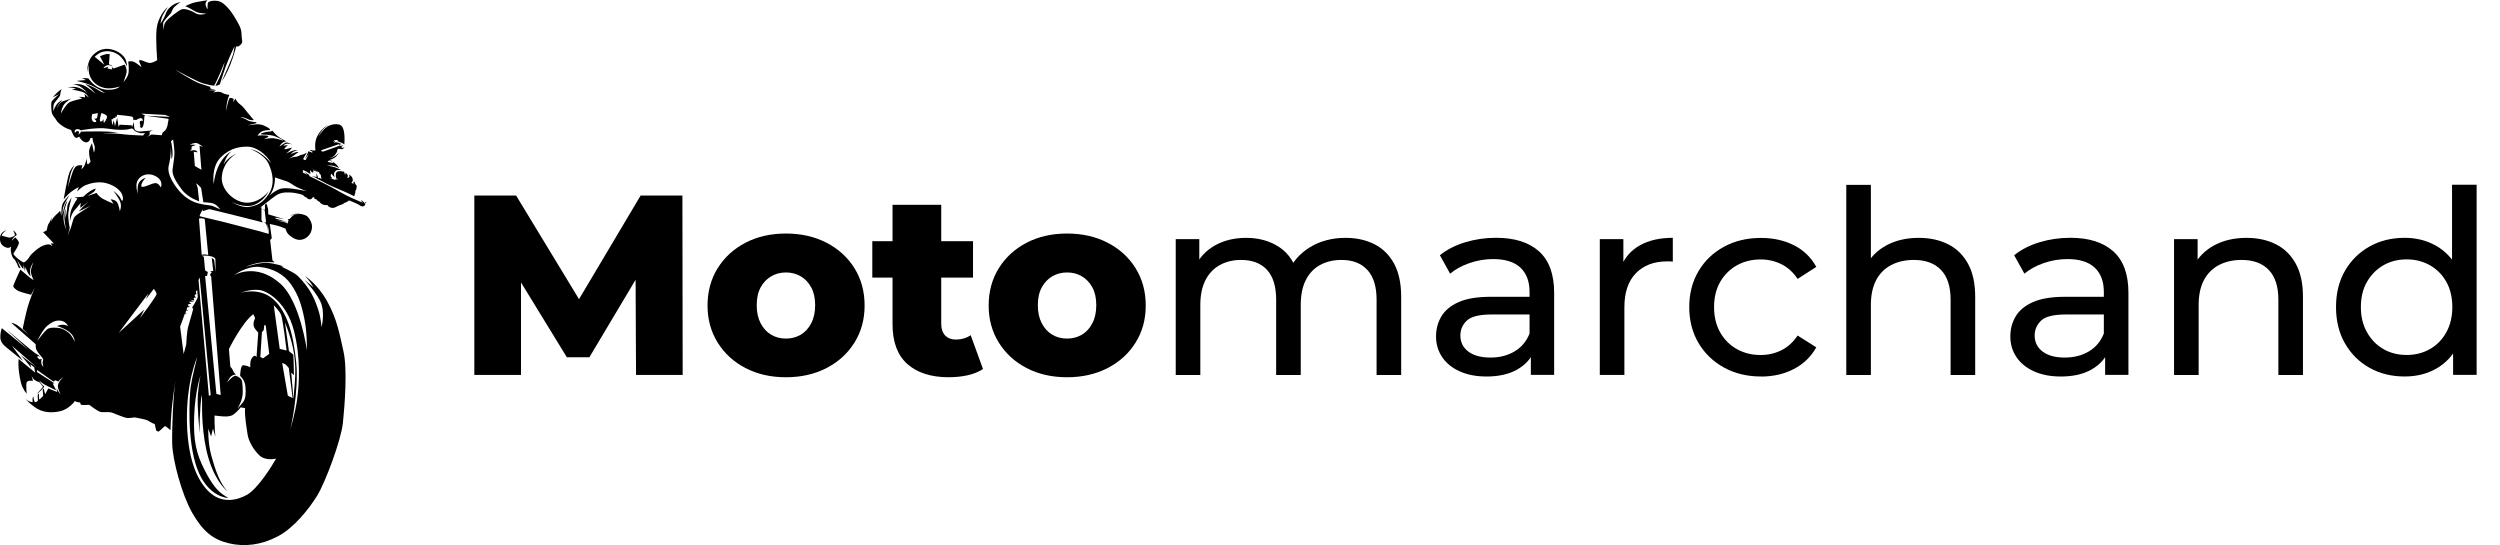
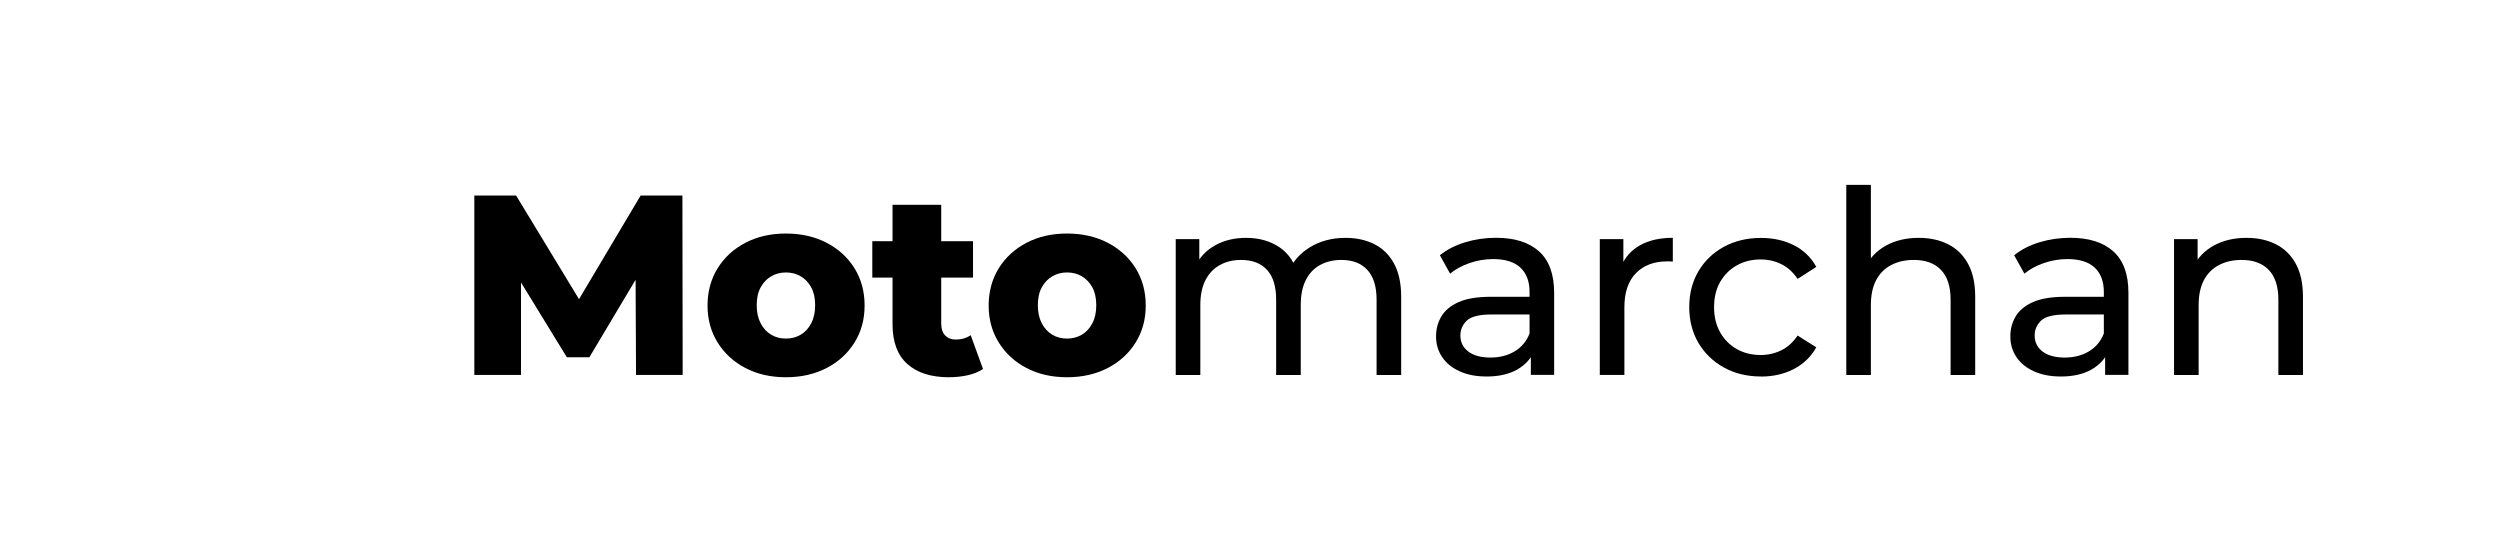
<svg xmlns="http://www.w3.org/2000/svg" id="Lager_1" data-name="Lager 1" viewBox="0 0 756.33 164.94">
-   <path d="M110.9,61.21s-.61.55-.67.21-.86-.8-.86-.8l-.19.19s.44.17.57.38-.34,0-1.1-.32c-.76-.34-3.5-1.45-5.65-2.72s-2.76-1.5-3.79-2.06c-1.03-.59-5.81-2.91-5.81-2.91l.32-.15-1.66-1.01.91.91-1.33-.74v-.74s.63.19.97.4,1.28.88,1.31.72c0-.17-.15-1.1-.15-1.1,0,0,.8.95.97.7.19-.25-.04-.67-.04-.67l1.56.65-2.19-1.39s2.17,1.28,2.38,1.35.25.55.25.55l.34.21.21,1.37s-.23-.23-.42-.36c-.17-.13-.57,0-.57,0l-.48-1.47-.06,1.16-1.35-.34s2.04,1.03,3.33,1.75,2.84,1.47,5.31,2.49c2.49,1.01,4.11,1.9,4.11,1.9,0,0,.46-1.01.38-1.33s.27-.59.34-.99c.06-.4.15-.99-.06-1.03s-.63-1.18-.63-1.18l-.25.38.11.36-.7-.21s.36-.51.42-.78c.04-.27-.04-.63-.23-.97-.17-.34-.86-.8-.91-.86s.23.46.13.72-.67.38-.67.38c0,0,.23-.48.17-.78-.06-.29-.63-.82-.63-.82l-.17.7s-.23-.61-.27-.86c-.04-.23-.57-.21-.57-.21,0,0-.13-.08-.63-.11-.51,0-.88.04-1.16.38-.27.32-.23.95-.13,1.58.06.32.38.48.67.57h0c-.53,0-1.05-.25-1.05-.25l.46.32s-.74.04-.97-.15-.99-.25-.99-.25c0,0,.7-.06.76-.06.08,0-.57-.44-.51-.78.06-.34.34-.59.34-.59l.19.36c.19.36.67.67.67.67,0,0-.21-.61-.17-1.03.04-.44.44-.99.95-1.1.51-.11,1.28.02,1.28.02,0,0-.97-.51-1.96-.86s-2.46-.46-2.46-.46c0,0,1.07-.17,1.9,0,.8.15,1.87.72,1.87.72,0,0-.4-.61-.78-.99-.36-.38-1.12-.95-1.12-.95l.11.38s-.46-.06-.99-.15c-.53-.08-.78-.34-.78-.34,0,0,.23-.15.7-.15s.84.38.84.38c0,0-.15-.32-.36-.42-.23-.11-.99-.13-.99-.13,0,0,.7-.06,1.75-.65,1.05-.59,1.52-1.69,1.52-1.69-1.1,1.47-2.8,1.71-2.8,1.71,0,0,.34-.11.95-.44.61-.36.8-.76,1.12-1.24.32-.51.08-1.12.61-1.16.51-.04.74.15,1.05.13s.76-.61.76-.61c0,0-.13.06-.42.15-.29.08-.61-.11-.51-.27s.67-.61.67-.61c0,0-.67.32-.88.32-.23,0-.32-.15-.32-.15,0,0-.23.23-.82.38s-4.28,1.62-4.44,1.5c-.17-.13-.42-.38-.42-.38l5.29-1.83.84.32s-.38-.29-.42-.34c-.02-.04.59-.04.59-.04,0,0-.78-.32-1.1-.42-.34-.11-.72-.17-.72-.17-.21.11-.51.19-.51.19.06-.34.42-.63.42-.63-.27,0-.76.4-.76.4.11-.27.4-.53.76-.61.36-.08.84.17.84.17l-.27.19s1.52.53,1.75.7.36.34.36.34c0,0,.17-1.77,0-3.29-.19-1.52-.61-2.53-1.52-2.78-.88-.25-2.27-.17-3.62.63s-2.74,3.05-2.74,3.05c0,0,.42-1.05,1.43-2.21s1.98-1.54,1.98-1.54c0,0-.44.13-1.03.53-.61.4-2.02,1.56-2.82,3.37s-.4,3.98-.4,3.98c0,0-.48.04-.7.04s-.63-.15-.63-.15l-.36.04s.11.21.53.32c.44.11.19.44.13.44s-1.07-.44-1.07-.44l-1.07,2.38,1.2-1.66s-.86,1.79-1.01,1.94-.7-.19-.74-.27c-.04-.08,1.14-2.02,1.14-2.02,0,0-.99.65-1.56.7s-1.26.65-2.02.63-1.96.63-1.96.63c0,0,.67-.4,1.22-.78.55-.4,1.79-1.31,1.79-1.31-.97-.13-2.4.7-2.4.7l.48-.51c.48-.51,1.73-.76,1.73-.76h-.78c-.78-.02-2.74,1.03-2.74,1.03,0,0,2.06-1.83,1.62-1.77s-2.46.8-2.19.32c.25-.48,1.05-1.05,1.05-1.05l-1.43.08s.46-.48,1.14-.57c.7-.08,1.56.27,1.56.27,0,0-1.33-.78-1.87-.59s-1.94,1.18-1.94,1.18c0,0,.11-.38.72-.97.63-.57,1.35-.61,1.35-.61,0,0-.8-.34-2.02-1.12-1.22-.78-2.23-2.11-2.23-2.11,0,0-.19.32-1.05.32s-2.97.63-2.32.82c.63.19,2.42-.08,4.34.65,1.9.72,2.4,1.26,2.4,1.26,0,0-1.75-.57-2.86-.72-1.1-.15-3.1.25-3.1.25,0,0,2.11-.8,1.12-1.03s-2.97-.04-2.97-.04c0,0,.59-1.1,1.71-1.43,1.12-.34,2.13-.08,2.04-.42-.08-.34-1.54-1.22-2.91-1.5s-3.9.32-3.9.32c.99-.4,2.82-.74,2.82-.74l-.29-.29s-1.94-.13-2.59-.61c-.65-.48-2.19-.95-2.19-.95,0,0,1.14,0,2.21.57,1.07.59,1.94.34,1.94.34,0,0-1.22-1.45-1.94-2.32-.7-.84-1.22-1.71-2.23-2.44s-1.39-1.73-1.39-1.73c-.21.44-.8,1.12-.8,1.12,0,0,.44-.93.19-1.07-.23-.15-1.07-.29-1.07-.29-.59.72-1.12,3.94-1.12,3.94,0,0,0-1.12.27-2.55.29-1.43.7-2.25.7-2.25,0,0-1.47-.17-2.25-.7-.8-.53-2.7-.04-2.7-.04l.91-.59-.57-.06c-.57-.06-1.56-.02-1.56-.02.88-.38,2-.11,2-.11,0,0-.65-.27-1.22-.32s-.36-.63-.36-.63c0,0-.86-.17-3.18-.99s-7.48-4.21-7.48-4.21c0,0,6.49,3.58,8.47,4.17s3.31.7,3.31.7c1.12-1.81,3.2-7.12,3.2-7.12-.53,3.14-2.8,7.14-2.8,7.14.72,0,1.37-.46,1.37-.46,0,0,.76-2.59,1.77-5.35,1.01-2.78,2.65-6.15,2.65-6.15,0,0-.04.72-.32,2.02-.25,1.31-3.5,8.53-3.5,8.53,2.7-3.79,4.34-10.55,4.34-10.55.42.32,1.1-.11,1.6-.78.48-.67,0-1.16,0-2.91-.02-1.73-.84-3.03-2.13-5.18-1.28-2.15-3.08-4.13-4.38-4.63s-3.16-.23-3.54.21c-.36.44-.19,2.09-.19,2.09,0,0-.29-.25-.59-1.1-.29-.84.53-1.6.53-1.6,0,0-1.71.21-3.48.57s-3.26,1.26-3.26,1.26l.57.19c.57.19,1.96,1.14,2.93,1.56.99.4,2.84.44,2.84.44-.61.29-2.23.57-3.33-.17s-3.03-1.37-3.96-1.14c-.93.23-4.23,2.82-4.95,3.81-.72.97-.65,2.74-.65,2.74,0,0-.13-1.64-.11-2.32,0-.65,2.36-3.03,2.36-3.03,0,0,.34-.88.67-1.45s2.19-1.94,2.19-1.94c0,0-.57.11-1.5.48-.93.38-2.42,1.54-2.91,3.01-.48,1.45-1.64,3.08-1.64,3.08l.29-1.43c.29-1.43,1.98-3.62,1.98-3.62-1.1.76-3.03,3.37-3.41,6.47-.38,3.12.17,9.61.17,9.61,0,0-1.12.7-2,.84-.86.13-2.46-.84-3.1-.86s-.34.57-.02,1.22c.32.67.34.91.34.91,0,0-1.24-1.07-2.15-1.54-.93-.46-1.85-.13-1.85-.13,0,0,.27,1.6.13,3.18s-1.56,2.99-1.56,2.99c0,0,.34-.74.82-2.36.48-1.6-.48-2.91-.48-2.91l-3.29,1.18-.61-.42.15.72-1.43-.32.27-.51-1.5.44s.21-.53,1.01-.84c.78-.32,1.73.29,1.73.29-.17-.44-1.07-.59-1.07-.59l.23-3.14h-.72c-.72-.02-2.23.67-2.23.67l1.33,2.57-2.93-2.42s1.28-1.2,2.21-1.45,2.49-.53,4.49.53c1.98,1.05,3.08,3.92,3.08,3.92,0,0,0-1.35-.51-2.34-.48-.99-2.04-2.46-4.38-2.93-2.32-.46-4.13.4-5.62,2-1.5,1.6-1.62,4.89-1.62,4.89l.67-2.68c-.13.61-.34,2.04.15,3.6.65,2.04,2.36,3.39,4.42,3.88s4.72-.42,4.72-.42c0,0-.48.57-1.58.8s-2.84.42-4.72-.42c-1.87-.84-3.18-2.8-3.18-2.8-.36-.13-1.98-.15-1.98-.15,0,0,1.64.65.93.65s-2.53.23-2.53.23c0,0,2.63.55,4.4,1.33,1.79.78,4.23,2.36,4.23,2.36,0,0-1.16-.23-2.4-1.1s-3.48-1.64-3.48-1.64c0,0,.15.27.97.86s1.98,2.06,1.98,2.06c0,0-2.27-2.02-3.67-2.57-1.39-.57-3.14-.29-3.14-.29,0,0,.78,0,1.94.57s2.51,2.15,2.51,2.15c0,0-1.77-1.54-3.33-1.83s-2.72.11-2.72.11h.91c.91.02,1.58.4,1.58.4l-1.33.19s2.95.42,3.94,1.03c.97.61,1.26,1.39,1.26,1.39l-1.31-1.1s.42,1.18.04,1.05c-.38-.13-1.71-.15-1.71-.15l1.03.51s-2.95.61-3.94,1.18c-.99.59-2.55,3.37-2.55,3.37,0,0,.17-1.41.84-2.53s2.34-2.02,2.34-2.02c0,0-1.45.51-2.53.82s-1.75,2-1.75,2c.15-1.1,1.54-2.32,1.54-2.32,0,0-.57.08-1.39.93-.82.86-1.33,2.38-1.33,2.38,0,0-.04-1.07.13-1.94.17-.86,1.96-2.3,1.98-3.08,0-.78.44-1.64.44-1.64l-.67.46c-.67.46-2.04,2.02-2.04,2.02l1.87-.93s-1.9,1.73-2.17,2.15-.17,2.36,0,3.33.97,1.58,1.43,2.42,1.77,1.69,2.42,2.09c.65.4,2,.82,2,.82,0,0,.57,1.56,1.1,2.15.53.57,1.35-.15,1.35-.15,0,0,.46,1.03,1.43,1.56s1.71-.15,1.87-.8.76-.25.76-.25c0,0-.06.74.44,1.85.53,1.12-.04,2.49-.04,2.49l-.59-2.82s-.86,1.37-.88,2.61c-.02,1.26.46,2.91.46,2.91,0,0-.67,1.12-.95.76-.25-.36-.21-1.79-.21-1.79,0,0-.04.44-.48,1.73-.44,1.28-1.14,1.6-1.14,1.6l.29-1.14-.7-.04c-.7-.04-1.33.21-1.87,1.2s-1.83,5.6-1.83,5.6c0,0,.53-2.89.82-4.09s1.16-2.68,1.16-2.68c0,0-.76.55-1.41,1.98s-1.83,8.32-1.83,8.32c0,0,1.1-1.39,2.17-2.21,1.05-.82,2.42-1.54,2.42-1.54l-.53,1.37s1.41-1.43,2.53-1.9,3.58-1.2,5.81-.74,4.32,1.73,5.12,3.2c.82,1.47.27,3.03-.15,1.83-.42-1.2-2.32-2.59-2.32-2.59,0,0,1.5,1.92,2.06,3.31s-.11,2.86-.11,2.86c0,0-.27-1.96-.88-2.76-.61-.82-1.9-.84-1.9-.84l.88,1.33s-3.1-1.28-3.9-1.92c-.8-.65-1.26-1.35-1.26-1.35l-2.78.95s1.69-.99,2.02-1.31c.34-.32.55-.97.55-.97-1.77.42-3.81,2.49-3.81,2.49l-2.61.19.88.34s-.95,1.31-1.71,2.97c-.74,1.66-.57,4-.57,4,0,0,.21-2.13,1.5-3.54,1.28-1.41,1.94-2.51,1.77-1.92s-.11,1.31-.11,1.31l2.53-1.94s-.21.21-1.01.91c-.8.7-2.04,2.13-2.04,2.13l3.6-1.71s-4.36,2.61-4.89,3.41-.95,3.22-1.28,3.73-.7,1.87-.7,1.87c0-.29.57-2.3.57-2.3,0,0-.61-2.68-.42-4.59s.97-4.61.97-4.61c0,0-1.33,1.85-1.31,2.91,0,1.05-.55,3.37-.55,3.37-.06-1.05.08-2.86.08-2.86-.99,2.23.17,6.26.17,6.26,0,0-.72-1.39-.84-3.45-.11-2.06,1.2-5.31,1.2-5.31-1.1,1.1-1.47,4.38-1.47,4.38,0,0-.13-1.22.19-2.36.32-1.14,1.9-3.71,1.9-3.71,0,0-1.69,1.71-2.11,2.74-.44,1.03-.36,3.64-.36,3.64l-.34-1.6s-1.07,1.05-1.62,1.56-1.14,1.66-1.14,1.66l.21-1.2s-.65,1.58-.91,1.81-.61,1.81-.61,2-1.12.61-1.12.61l3.29,3.43-.99-.04.61.88-.63-.4c-.63-.4-2,0-3.01.57-.99.59-2.91,2.19-3.29,2.91s-1.54,1.96-1.92,1.79c-.38-.15-1.43-.8-2.36-1.73-.95-.91-.63-.99-.46-1.26.19-.27,1.62-2.4,1.45-3.05s-1.07-1.5-1.07-1.5c-.42.23-1.1,1.05-1.1,1.05.23-1.01,1.5-1.79,1.5-1.79-.08-.8-1.05-1.39-1.05-1.39,0,0,.61,1.26.51,1.47-.08.21-1.18.74-1.58.72-.38,0-2.42-.61-2.42-.61.23-.88,1.43-1.62,1.43-1.62,0,0-1.77.42-1.92,2.13-.15,1.71.55,2.49,1.6,2.99,1.03.51,1.79-.15,1.79-.15,0,0-.25.78-.11,1.47s.36,1.81.95,2.25c.59.46,1.41,2.63,1.41,2.63,0,0,.63.27.57.13s-1.07-2.46-1.07-2.46c0,0,.17.27.84,1.33s1.07,1.39,1.07,1.39l.11-1.31.38,2.06.17-1.37s.08.48.55,1.47.99,1.43.99,1.43c0,0-.23-.84-.15-1.96s.99-2.32.99-2.32c0,0-.74,1.64-.76,2.72,0,1.07.82,2.61.82,2.61l-.48-.25c-.48-.25-3.52-2.89-3.52-2.89,0,0-2.15,4.63-2.15,5.01s.74,1.05,1.56,1.47c.82.4,3.83,1.14,3.83,1.14l1.1-2.13s-1.41,3.33-2.06,5.58c-.67,2.25-1.58,6.82-1.58,6.82l1.98,1.98s-2.86-2.59-3.67-3.1-1.81-.7-1.81-.7l7.44,6.51s-.11,1.14.27,1.77c.38.63.4.76,1.26,1.75.84,1.01.84,1.1.63,1.66s.19,1.62.19,1.62c0,0-.59-.34-.67-1.16-.08-.8.17-1.2.17-1.2l-.7.15s-.88-.65-.65-.88c.25-.23.91.04.91.04,0,0-1.01-.76-1.52-1.01-.51-.25-8.91-7.35-8.91-7.35l6.93,6.4-8.15-6.64c-.25.38-.57,2.21-.44,3.14.13.93.59,1.66,1.69,2.57,1.1.93,5.16,4.19,5.16,4.19l-3.33-4.55,7.54,6.53-4.99-3.77.99,1.07,2.25,2.76-.25-.99,1.16.86.29,1.62-4.99-4.11c-.25,2.4.23,5.39.74,7.31s1.69,3.18,1.69,3.18c0,0-.27-2.7,0-3.43s1.9-.44,1.9-.44l-.42-1.62c.06.23.23.63.57,1.03.51.61,1.83,1.01,1.83,1.01l1.05,1.33c-.46.67-1.87,2.19-1.87,2.19,1.05-.59,2.27-2.23,2.27-2.23l-.44-.36c-.44-.36-1.14-1.54-1.14-1.54,0,0,.8.8,1.62,1.28s3.56,1.77,3.56,1.77l-1.07-2.11h.57l-5.31-3.43v-.63l4.95,3.5.63-.38.88.4c.8-1.1,1.6-1.33,1.6-1.33-.55.23-1.79,1.73-1.75,2.72s.8,2.44.8,2.44c-.42-.36-1.2-1.75-1.2-1.75l.19,1.07-2.68-1.07-.93,1.69c-.29-.61-.44-1.69-.44-1.69,0,0-.34.23-.32.42s.13,1.85.13,1.85c-.36.42-1.16,1.1-1.16,1.1-.15-.57-.15-1.9-.15-1.9l-.25.32c-.25.32.06,1.56-.06,1.92-.13.36-.88.46-.88.46-.32-.48-.48-1.71-.48-1.71-.34.15-.21,1.71-.21,1.71-1.58-.23-2.11-1.07-2.11-1.07,0,0,.38.82,2.72,2.53,2.34,1.73,5.18,1.85,7.79,1.24,2.53-.59,4.34-2.91,4.36-3.08.08.06.57.36,1.22.4.74.04.29.42.67.7.38.27,2.46.04,2.46.04,0,0,2.44,1.9,3.37,2.15.93.25,2.57-.13,3.62.27,1.03.4,3.41,1.37,4.19,1.54.78.17,2.49-.13,2.49-.13,0,0,1.2.15,2.15.4s1.35.17,2.51.88c1.16.72,1.5.7,1.5.7l.44,1.96s.29.27.65.34c.36.06,1.85-1.79,2.13-1.64s1.56,1.22,1.56,1.22c.13-7.39,1.52-15,1.52-15-.65,3.6-1.12,14.13-1.01,19.02.08,4.89,2.91,15.5,6.07,21,3.16,5.5,6.21,8.05,11.04,9.2s9.9.51,14.83-2.09c4.93-2.57,9.46-8.34,11.9-12.28,2.44-3.94,7.27-16.79,7.81-22.08.55-5.29,1.39-16.18.17-21.59-1.22-5.41-1.92-9.71-4.91-15.12-2.99-5.41-6.78-7.73-6.78-7.73,1.24,1.07,2.65,3.45,2.65,3.45l-2.72-2.21s4.17,4.36,5.14,7.44-.02,6.85-.02,6.85c0,0-.17-2.7-.93-5.1-.76-2.4-1.62-4.42-2.82-6.26-1.2-1.81-3.03-3.96-4.13-4.72s-4.34-2.3-4.34-2.3h.8s-2.72-1.01-5.22-1.1-6.36,1.26-6.36,1.26c0,0,1.62-.82,3.83-1.24,2.21-.4,4.97-.15,4.97-.15l-.65-.65-.7-6.15s.51-.29.48-.7c-.04-.4-.59-4.13-.59-4.13,0,0,2.68.55,3.39.86.72.34,1.39.55,1.39.55,0,0,0,.19.29.86.27.65.78,1.16,1.85,1.85,1.07.7,2.46,1.05,3.96.15,1.47-.93,1.9-2.38,1.9-3.48s-.67-2.4-1.37-3.03-2.38-.95-3.43-.86c-1.07.08-1.83.78-1.83.78l.67-.34c.67-.34,2.06-.36,2.06-.36,0,0-.95.08-1.5.29s-1.33,1.18-1.33,1.18l-.63.15.27.27c-.15.34-.36,1.14-.36,1.14l-.13-.34-3.37-.84,3.41.59-3.5-1.05v-.29l2.76.51-4.97-1.52s.02-1.26-.04-1.6-.48-1.66-.48-1.66l-.46.4v1.47l-.76-.13.67.29.42,3.62-.57.15s.38.06.61.42c.23.36.48,2.13.48,2.13l-.13-2.09s.11.08.29,1.12c.19,1.01.11,1.81.11,1.81,0,0-1.5-.44-2.7-.78s-7.67-2-10.68-2.76c-3.03-.76-7.52-1.81-7.52-1.81,0,0,0-.19.27-.78.25-.61.82-1.37.82-1.37l-.17.63s1.98-.63,2.02-.63,1.69.4,7.01,1.71c5.33,1.31,9.2,2.34,9.2,2.34,0,0-.44-.61-.44-.82s.02-3.81.02-3.81l-.44.17s3.75-2.99,4.76-3.67,2.15-1.05,4.32-.95c2.19.11,3.81.74,3.81.74,0,0,.17.08.42.36.25.29.76.4.76.4,0,0,.02.29.7.53.67.23.97-.27,1.1-.46.13-.17.51-.13.51-.13,0,0,0,.34.08.44s.67.25.67.25c0,0,.02.11.29.36s.65.38.65.38l.08.17c.08.17.57.53,1.01.67s1.26.11,1.26.11l.06.15c.06.15.36.34.67.51s.63.23,1.01.19.97-.36,1.41-.59c.42-.23,1.03-.36,1.41-.53.38-.17.36-.4.8-.48.44-.11,1.18-.67,1.18-.67,0,0,2.63,1.07,3.01,1.35.38.29.88.67,1.47.36s.38-1.16.38-1.16h.32ZM21.5,101.4c-.65-.82-2.04-1.81-3.29-2.09-1.24-.29-3.12-.27-3.88.25-.76.53-3.1,3.6-3.1,3.6,0,0,1.75-3.5,3.05-4.59s2.57-1.79,4.15-1.54c1.58.23,2.19,1.66,2.19,1.66-1.6-.99-3.39-.02-3.39-.02,0,0,1.37.21,3.39,1.52,2.02,1.33,1.98,3.18,1.98,3.18,0,0-.48-1.14-1.14-1.96l.02-.02ZM57.42,43.73s1.26-.53,1.92-.48,2.09,1.18,2.09,1.18l-1.07-.32.57,7.25-1.98-1.14-.34-4.3,1.14.17s-.02-.29-.57-.57c-.53-.27-1.77.15-1.77.15l.53-.46.04-.86,1.31-.53-1.83-.08h-.02ZM30.33,35.43c.32-.95.32-1.24.32-1.24.65.17,1.73.59,1.73,1.12s-.82,2.04-.99,1.75c-.17-.32,0-1.07,0-1.07,0,0-.15.38-.63.72-.48.32-.74-.27-.42-1.24v-.02ZM27.87,34.48c1.05,0,1.69-.34,1.69-.34,0,0-.02,1.28-.29,1.6-.27.32-.8.13-.86.13s.8.55.72.84c-.11.29-.84.48-1.24-.32s.04-1.92.04-1.92h-.04ZM36.97,40.57c-2.09-.27-6.21-.25-6.21-.25l4.91-.21s-2.06-.34-5.54-.36c-3.48-.02-5.71.08-5.71.08,0,0,.11.27-.38.63l-.48.36s.74-.82.11-1.1c-.63-.27-.99.53-.99.53,0,0-.4-.93.46-1.14.86-.19,1.28.32,1.28.32,0,0,5.16-1.01,8.15-.51s5.33.38,6.11.23c.78-.15,1.33-.53,1.73.06.4.57.76.61,1.58.95.8.34,1.9.04,1.9.04l-.61.8s-4.19-.13-6.28-.4l-.02-.04ZM42.38,96.18l1.28-2.57-7.75,7.1,8.99-11.94-.78,1.79,2.4-3.16s.82.88.84,1.58c.02.67-4.99,7.22-4.99,7.22v-.02ZM48.61,56.7s-.55-1.35-1.66-1.31c-1.12.04-4.28,1.94-4.21.76.08-1.16,1.35-2.34,1.35-2.34,0,0-1.2.21-1.98,1.35-.76,1.12-.42,3.48-.42,3.48,0,0-.78-2.17-.21-3.69s2.57-2.82,5.01-1.92c2.44.93,2.32,2.57,2.32,2.57.15.7-.23,1.1-.23,1.1h.04ZM50.76,37.58c-.25,1.14-.57,1.85-1.2,2.23s-.59,1.1-.59,1.1l-3.14-.21-1.26.72.7-.65v-.93l1.01-.4-4.04.36s-1.28-.11-1.5-.65c-.19-.55-.29-2.25-.29-2.25l-.48,1.56-.15-.55-3.62-.19-.32.65-.44-2.7-.67,2.53-.34-1.81-.48,1.56-.21-1.9h.57l-.06-.38h.59s.17-.36.17-.48c-.02-.02-.04-.04,0-.04,0,0,.02,0,0,.04.08.08.32.23.32.23l.04-.7s4.49.4,4.74.65c.27.25.23,1.03.23,1.03l.51-.21s.21.29.57,0,.97-.48,1.39-.42c.42.08.4.95.4.95,0,0-.38-.42-.78-.06s.11,1.54.11,1.54h-.34s.13.11.34.36.59.21.84-.67c.25-.88.29-2.7.29-2.7l.25-.23-1.16-.59,7.25.4,1.45.59-7.33-.34,6.87.93s0,.48-.27,1.6l.06.04ZM55.54,107.01l-1.05-8.21,1.45-3.92h.59l-.42-.32.25-.63.63.04-.53-.36.17-.63.86-.11-.59-.34.11-.55.88-.08-.78-.61,1.54-.06-1.18-.59,1.31.29s-.23-.65-.15-.8c.08-.17.72-.06.72-.06,0,0-.46-.44-.46-.74,0-.27.61-.38.61-.38,0,0-.23-.13-.23-.61s.4-.51.4-.51l.17,2-.13.4c-.13.4-1.6,2.89-1.6,2.89l.36.29s-.78,2.97-1.41,4.97c-.63,1.98-.7,5.77-.7,5.77l-.78,2.86-.04-.02ZM84.63,105.55l-1.81-13.21s1.56,1.5,2.17,2.82,1.71,10.87,1.71,10.87l-2.04-.48h-.02ZM88.74,107.3l-1.33-1.1-1.2-8.68s2.06,4.87,2.76,9.63c.7,4.78.21,8.89,0,11.25l-.19,2.36-.67-8.03.8.76s-.04-4.78-.19-6.19h.02ZM85.37,109.85s.78.06,1.39.78l.61.7,1.16,9.1-1.45-.72-1.71-9.86ZM89.9,120.8c-.67,4.51-2.04,9.04-2.04,9.04,0,0,2.63-11.21,1.75-20.22s-2.95-15.67-7.1-19.23c-4.13-3.54-9.71-1.81-9.71-1.81,0,0,2.8-1.16,5.56-.86,2.76.29,8.4,3.98,10.53,12.2,2.13,8.21,1.66,16.39.99,20.9h.02ZM81.43,107.07l-1.87,1.35-.8-.44.48-7.5s.57-.46.59-.88c0-.42.15-1.31.15-1.31l.42.21,1.05,8.57h-.02ZM78.48,80.76c3.92.36,7.46,2.17,9.63,5.35,2.17,3.2,3.12,6.05,4,10.49.88,4.44.72,9.31.72,9.31,0,0-2-14.56-7.86-19.95-5.88-5.37-11.67-4.15-14.3-2.61,0,0,3.9-2.97,7.81-2.61v.02ZM70.56,112.27c-.19-.63-.88-1.37-.88-1.37l-.42-5.31s3.94-8,7.37-10.55l.55,1.2s-.55,1.01-.48,2.06,1.43,2.3,1.43,2.3l-.53,7.5s-.32-1.03-1.22-.02c-.91,1.01-.65,3.03-.65,3.03,0,0-1.31-.63-2.17-.61-.86,0-.91,3.24-.91,3.24,0,0,1.41,1.1,1.6,3.18.17,2.06.11,3.67-.74,4.78-.86,1.12-1.71,1.92-1.71,1.92,0,0,1.73-2.46,1.64-5.18s-.06-3.64-1.05-4.23c-.97-.59-1.24-.78-2.15-.04s-1.56,1.62-1.56,1.62c0,0,.63-1.45,1.26-1.96s1.47-.57,1.47-.57c0,0-.65-.38-.84-1.01l-.02.02ZM70.61,125.42c1.1-.78,2.23-2.19,2.23-2.19l1.31.25c-.21,2.32.46,5.88.74,7.88.27,2,1.75,4.7,3.64,6.45,1.9,1.75,5.01.93,5.01.93-1.28,2.25-5.54,9.12-8.85,10.97s-7.5,2.42-10.93-.46c-3.41-2.89-6.91-8.95-7.2-21.36-.29-12.43,3.1-19.82,3.1-19.82,0,0-1.58,6.15-1.96,8.87-.36,2.72-1.24,16.16,1.96,24.86,3.2,8.72,9.39,8.87,9.39,8.87l-1.5-.99c-1.5-.99-3.35-2.89-5.73-7.65-2.4-4.76-3.37-8.53-3.08-16.14.29-7.63,1.9-12.22,1.9-12.22,0,0-.48,2.19-.78,5.75-.29,3.56.55,11.61.55,11.61-.13-6.11.57-11.61.57-11.61,0,0,.17,1.22.15,2.38,0,1.16-.21,9.82,2.04,17.13s5.67,9.71,5.67,9.71c-2.36-2.44-3.75-6.61-4.89-10.74-1.12-4.13-.93-8.19-.93-8.19l.84,2.34.57-2.38.72,2.4c-.27-2.44-.25-6.36-.25-6.36,0,0,.84.08,1.75.19.93.11,2.86.29,3.96-.48v.02ZM60.07,84.68l.34-.74,3.33,35.53-.55.29-3.14-35.09h.02ZM65.17,78.55l.06,3.81-.44-3.81-.74-.55.46,3.96-.97.13.51.25-.53.76.36.57,2.89,35.85-1.31-.36-3.41-35.68h.59l.23-1.18-.82-.51-.38-4.11-.65-.32s1.62-.15,2.93.21c1.31.36,1.24.95,1.24.95l-.02.02ZM61.95,66.35l1.05,10.81s-1.18-.42-1.98-.04l-.82-11s1.16-.29,1.75.23ZM64.73,62.48c-1.18-.55-1.92-.23-4.74-.95-2.82-.74-5.41-2.74-7.48-6.09s-1.62-4.82-1.24-6.32c.38-1.52.44-4.47.44-4.47l.17,3.52c.82-1.35-.15-5.43-.15-5.43l.63-.55s.44,2.84.42,4.15c-.02,1.33-.34,3.22-.57,4.87-.23,1.64.93,3.64,2.8,6.15s5.24,3.52,5.24,3.52l-.44-4.04-.46-1.41c.59.4,1.5,1.43,1.5,1.43l.67,4.32s2.23.04,3.22.46c.99.42,1.9,1.71,1.9,1.71,0,0-.76-.34-1.94-.88l.02.02ZM75.43,62.58c-2.36.44-5.48-1.54-5.48-1.54,0,0,4.02,2.19,7.1.88,3.05-1.31,4.23-4.11,4.23-4.11,0,0-2.13,3.18-6.09,3.5s-8.4-3.77-8.09-7.77c.32-3.98,2.82-6.02,4.36-7.04,0,0-2.61,1.12-3.81,3.24,0,0,.91-2.97,2.42-3.98,0,0-4.53,2-5.41,9.92,0,0-.86-5.14,2.17-8.13,3.01-2.99,6.17-3.22,8.24-3.18s5.43,1.98,6.91,4.97c0,0-2.74-3.6-6.13-4.19,0,0,4.09,1.47,5.43,4.44,1.35,2.97,1.87,6.34,0,9.14-1.9,2.8-3.45,3.41-5.81,3.85l-.04-.02ZM91.63,57.61c-1.16-.21-4.84-.97-6.57-.55-1.73.4-3.6,2.17-3.6,2.17,1.94-2.27,1.71-5.56,1.71-5.56,0,0,2.19.76,3.41,1.14,1.22.38,1.94,1.16,3.16,1.77s3.05,1.24,3.05,1.24c0,0-1.16-.21-1.16-.21Z" />
  <g>
    <path d="M143.5,113.43v-54.27h12.64l22.4,36.9h-6.67l21.94-36.9h12.64l.08,54.27h-14.11l-.15-32.79h2.4l-16.36,27.44h-6.82l-16.82-27.44h2.95v32.79h-14.11Z" />
    <path d="M237.77,114.13c-4.6,0-8.68-.93-12.25-2.79-3.57-1.86-6.37-4.43-8.41-7.71-2.04-3.28-3.06-7.02-3.06-11.2s1.02-8,3.06-11.28c2.04-3.28,4.85-5.85,8.41-7.71,3.57-1.86,7.65-2.79,12.25-2.79s8.69.93,12.29,2.79c3.59,1.86,6.41,4.43,8.45,7.71,2.04,3.28,3.06,7.04,3.06,11.28s-1.02,7.92-3.06,11.2c-2.04,3.28-4.86,5.85-8.45,7.71-3.59,1.86-7.69,2.79-12.29,2.79ZM237.77,102.43c1.65,0,3.14-.39,4.46-1.16,1.32-.78,2.38-1.92,3.18-3.45.8-1.52,1.2-3.35,1.2-5.47s-.4-3.98-1.2-5.43c-.8-1.45-1.86-2.56-3.18-3.33-1.32-.78-2.8-1.16-4.46-1.16s-3.14.39-4.46,1.16c-1.32.77-2.38,1.89-3.18,3.33-.8,1.45-1.2,3.26-1.2,5.43s.4,3.94,1.2,5.47c.8,1.52,1.86,2.67,3.18,3.45s2.8,1.16,4.46,1.16Z" />
    <path d="M263.9,83.98v-11.01h30.47v11.01h-30.47ZM287.08,114.13c-5.38,0-9.56-1.33-12.56-3.99-3-2.66-4.5-6.68-4.5-12.05v-36.13h14.73v35.89c0,1.6.4,2.82,1.2,3.64.8.83,1.87,1.24,3.22,1.24,1.71,0,3.2-.44,4.5-1.32l3.72,10.23c-1.34.88-2.91,1.51-4.69,1.9s-3.66.58-5.62.58Z" />
    <path d="M322.82,114.13c-4.6,0-8.68-.93-12.25-2.79-3.57-1.86-6.37-4.43-8.41-7.71-2.04-3.28-3.06-7.02-3.06-11.2s1.02-8,3.06-11.28c2.04-3.28,4.85-5.85,8.41-7.71,3.57-1.86,7.65-2.79,12.25-2.79s8.69.93,12.29,2.79c3.59,1.86,6.41,4.43,8.45,7.71,2.04,3.28,3.06,7.04,3.06,11.28s-1.02,7.92-3.06,11.2c-2.04,3.28-4.86,5.85-8.45,7.71-3.59,1.86-7.69,2.79-12.29,2.79ZM322.82,102.43c1.65,0,3.14-.39,4.46-1.16,1.32-.78,2.38-1.92,3.18-3.45.8-1.52,1.2-3.35,1.2-5.47s-.4-3.98-1.2-5.43c-.8-1.45-1.86-2.56-3.18-3.33-1.32-.78-2.8-1.16-4.46-1.16s-3.14.39-4.46,1.16c-1.32.77-2.38,1.89-3.18,3.33-.8,1.45-1.2,3.26-1.2,5.43s.4,3.94,1.2,5.47c.8,1.52,1.86,2.67,3.18,3.45s2.8,1.16,4.46,1.16Z" />
    <path d="M407.08,71.96c3.31,0,6.23.65,8.76,1.94,2.53,1.29,4.51,3.26,5.93,5.89,1.42,2.64,2.13,5.97,2.13,10v23.65h-7.44v-22.79c0-3.98-.93-6.98-2.79-8.99-1.86-2.02-4.47-3.02-7.83-3.02-2.48,0-4.65.52-6.51,1.55-1.86,1.03-3.29,2.56-4.3,4.57s-1.51,4.52-1.51,7.52v21.16h-7.44v-22.79c0-3.98-.92-6.98-2.75-8.99-1.84-2.02-4.46-3.02-7.87-3.02-2.43,0-4.57.52-6.43,1.55-1.86,1.03-3.31,2.56-4.34,4.57-1.03,2.02-1.55,4.52-1.55,7.52v21.16h-7.44v-41.09h7.13v10.93l-1.16-2.79c1.29-2.69,3.28-4.78,5.97-6.28,2.69-1.5,5.81-2.25,9.38-2.25,3.93,0,7.31.97,10.16,2.91,2.84,1.94,4.7,4.87,5.58,8.8l-3.02-1.24c1.24-3.15,3.41-5.68,6.51-7.6,3.1-1.91,6.72-2.87,10.85-2.87Z" />
    <path d="M449.64,113.9c-3.05,0-5.72-.52-8.02-1.55-2.3-1.03-4.07-2.47-5.31-4.3-1.24-1.83-1.86-3.92-1.86-6.24s.53-4.24,1.59-6.05c1.06-1.81,2.79-3.26,5.19-4.34,2.4-1.08,5.65-1.63,9.73-1.63h13.02v5.35h-12.71c-3.72,0-6.23.62-7.52,1.86s-1.94,2.74-1.94,4.5c0,2.02.8,3.63,2.4,4.85,1.6,1.21,3.82,1.82,6.67,1.82s5.23-.62,7.33-1.86c2.09-1.24,3.6-3.05,4.54-5.43l1.47,5.12c-.98,2.43-2.71,4.35-5.19,5.78-2.48,1.42-5.61,2.13-9.38,2.13ZM463.13,113.43v-8.68l-.39-1.63v-14.81c0-3.15-.92-5.59-2.75-7.33-1.84-1.73-4.59-2.6-8.26-2.6-2.43,0-4.81.4-7.13,1.2-2.33.8-4.29,1.87-5.89,3.22l-3.1-5.58c2.12-1.71,4.66-3.01,7.64-3.92,2.97-.9,6.09-1.36,9.34-1.36,5.63,0,9.97,1.37,13.02,4.11,3.05,2.74,4.57,6.93,4.57,12.56v24.81h-7.05Z" />
    <path d="M483.99,113.43v-41.09h7.13v11.16l-.7-2.79c1.14-2.84,3.05-5.01,5.74-6.51,2.69-1.5,6-2.25,9.92-2.25v7.21c-.31-.05-.61-.08-.89-.08h-.81c-3.98,0-7.13,1.19-9.46,3.57-2.33,2.38-3.49,5.81-3.49,10.31v20.47h-7.44Z" />
    <path d="M532.75,113.9c-4.19,0-7.92-.9-11.2-2.71-3.28-1.81-5.85-4.29-7.71-7.44-1.86-3.15-2.79-6.77-2.79-10.85s.93-7.7,2.79-10.85c1.86-3.15,4.43-5.62,7.71-7.4,3.28-1.78,7.02-2.67,11.2-2.67,3.72,0,7.04.74,9.96,2.21,2.92,1.47,5.18,3.66,6.78,6.55l-5.66,3.64c-1.34-2.02-2.98-3.5-4.92-4.46-1.94-.96-4.02-1.43-6.24-1.43-2.69,0-5.09.59-7.21,1.78-2.12,1.19-3.8,2.86-5.04,5-1.24,2.15-1.86,4.69-1.86,7.64s.62,5.5,1.86,7.67c1.24,2.17,2.92,3.85,5.04,5.04,2.12,1.19,4.52,1.78,7.21,1.78,2.22,0,4.3-.48,6.24-1.43,1.94-.96,3.58-2.44,4.92-4.46l5.66,3.57c-1.6,2.84-3.86,5.03-6.78,6.55-2.92,1.52-6.24,2.29-9.96,2.29Z" />
    <path d="M580.5,71.96c3.36,0,6.32.65,8.88,1.94,2.56,1.29,4.56,3.26,6.01,5.89,1.45,2.64,2.17,5.97,2.17,10v23.65h-7.44v-22.79c0-3.98-.97-6.98-2.91-8.99-1.94-2.02-4.67-3.02-8.18-3.02-2.64,0-4.94.52-6.9,1.55-1.96,1.03-3.48,2.56-4.54,4.57-1.06,2.02-1.59,4.52-1.59,7.52v21.16h-7.44v-57.52h7.44v27.52l-1.47-2.95c1.34-2.69,3.41-4.78,6.2-6.28,2.79-1.5,6.05-2.25,9.77-2.25Z" />
    <path d="M623.38,113.9c-3.05,0-5.72-.52-8.02-1.55-2.3-1.03-4.07-2.47-5.31-4.3-1.24-1.83-1.86-3.92-1.86-6.24s.53-4.24,1.59-6.05c1.06-1.81,2.79-3.26,5.19-4.34,2.4-1.08,5.65-1.63,9.73-1.63h13.02v5.35h-12.71c-3.72,0-6.23.62-7.52,1.86s-1.94,2.74-1.94,4.5c0,2.02.8,3.63,2.4,4.85,1.6,1.21,3.82,1.82,6.67,1.82s5.23-.62,7.33-1.86c2.09-1.24,3.6-3.05,4.54-5.43l1.47,5.12c-.98,2.43-2.71,4.35-5.19,5.78-2.48,1.42-5.61,2.13-9.38,2.13ZM636.87,113.43v-8.68l-.39-1.63v-14.81c0-3.15-.92-5.59-2.75-7.33-1.84-1.73-4.59-2.6-8.26-2.6-2.43,0-4.81.4-7.13,1.2-2.33.8-4.29,1.87-5.89,3.22l-3.1-5.58c2.12-1.71,4.66-3.01,7.64-3.92,2.97-.9,6.09-1.36,9.34-1.36,5.63,0,9.97,1.37,13.02,4.11,3.05,2.74,4.57,6.93,4.57,12.56v24.81h-7.05Z" />
    <path d="M679.66,71.96c3.36,0,6.32.65,8.88,1.94,2.56,1.29,4.56,3.26,6.01,5.89,1.45,2.64,2.17,5.97,2.17,10v23.65h-7.44v-22.79c0-3.98-.97-6.98-2.91-8.99-1.94-2.02-4.67-3.02-8.18-3.02-2.64,0-4.94.52-6.9,1.55-1.96,1.03-3.48,2.56-4.54,4.57-1.06,2.02-1.59,4.52-1.59,7.52v21.16h-7.44v-41.09h7.13v11.09l-1.16-2.95c1.34-2.69,3.41-4.78,6.2-6.28,2.79-1.5,6.05-2.25,9.77-2.25Z" />
-     <path d="M727.49,113.9c-3.98,0-7.53-.88-10.66-2.64-3.13-1.76-5.59-4.21-7.4-7.36-1.81-3.15-2.71-6.82-2.71-11.01s.9-7.84,2.71-10.97c1.81-3.13,4.28-5.57,7.4-7.33,3.13-1.76,6.68-2.64,10.66-2.64,3.46,0,6.59.78,9.38,2.33,2.79,1.55,5.03,3.88,6.71,6.98,1.68,3.1,2.52,6.98,2.52,11.63s-.81,8.53-2.44,11.63c-1.63,3.1-3.84,5.44-6.63,7.02-2.79,1.58-5.97,2.36-9.54,2.36ZM728.11,107.39c2.58,0,4.92-.59,7.02-1.78,2.09-1.19,3.75-2.88,4.96-5.08,1.21-2.2,1.82-4.74,1.82-7.64s-.61-5.49-1.82-7.64c-1.21-2.14-2.87-3.81-4.96-5-2.09-1.19-4.43-1.78-7.02-1.78s-4.99.59-7.05,1.78c-2.07,1.19-3.72,2.86-4.96,5-1.24,2.15-1.86,4.69-1.86,7.64s.62,5.44,1.86,7.64c1.24,2.2,2.89,3.89,4.96,5.08,2.07,1.19,4.42,1.78,7.05,1.78ZM742.14,113.43v-11.09l.46-9.54-.78-9.54v-27.37h7.44v57.52h-7.13Z" />
  </g>
</svg>